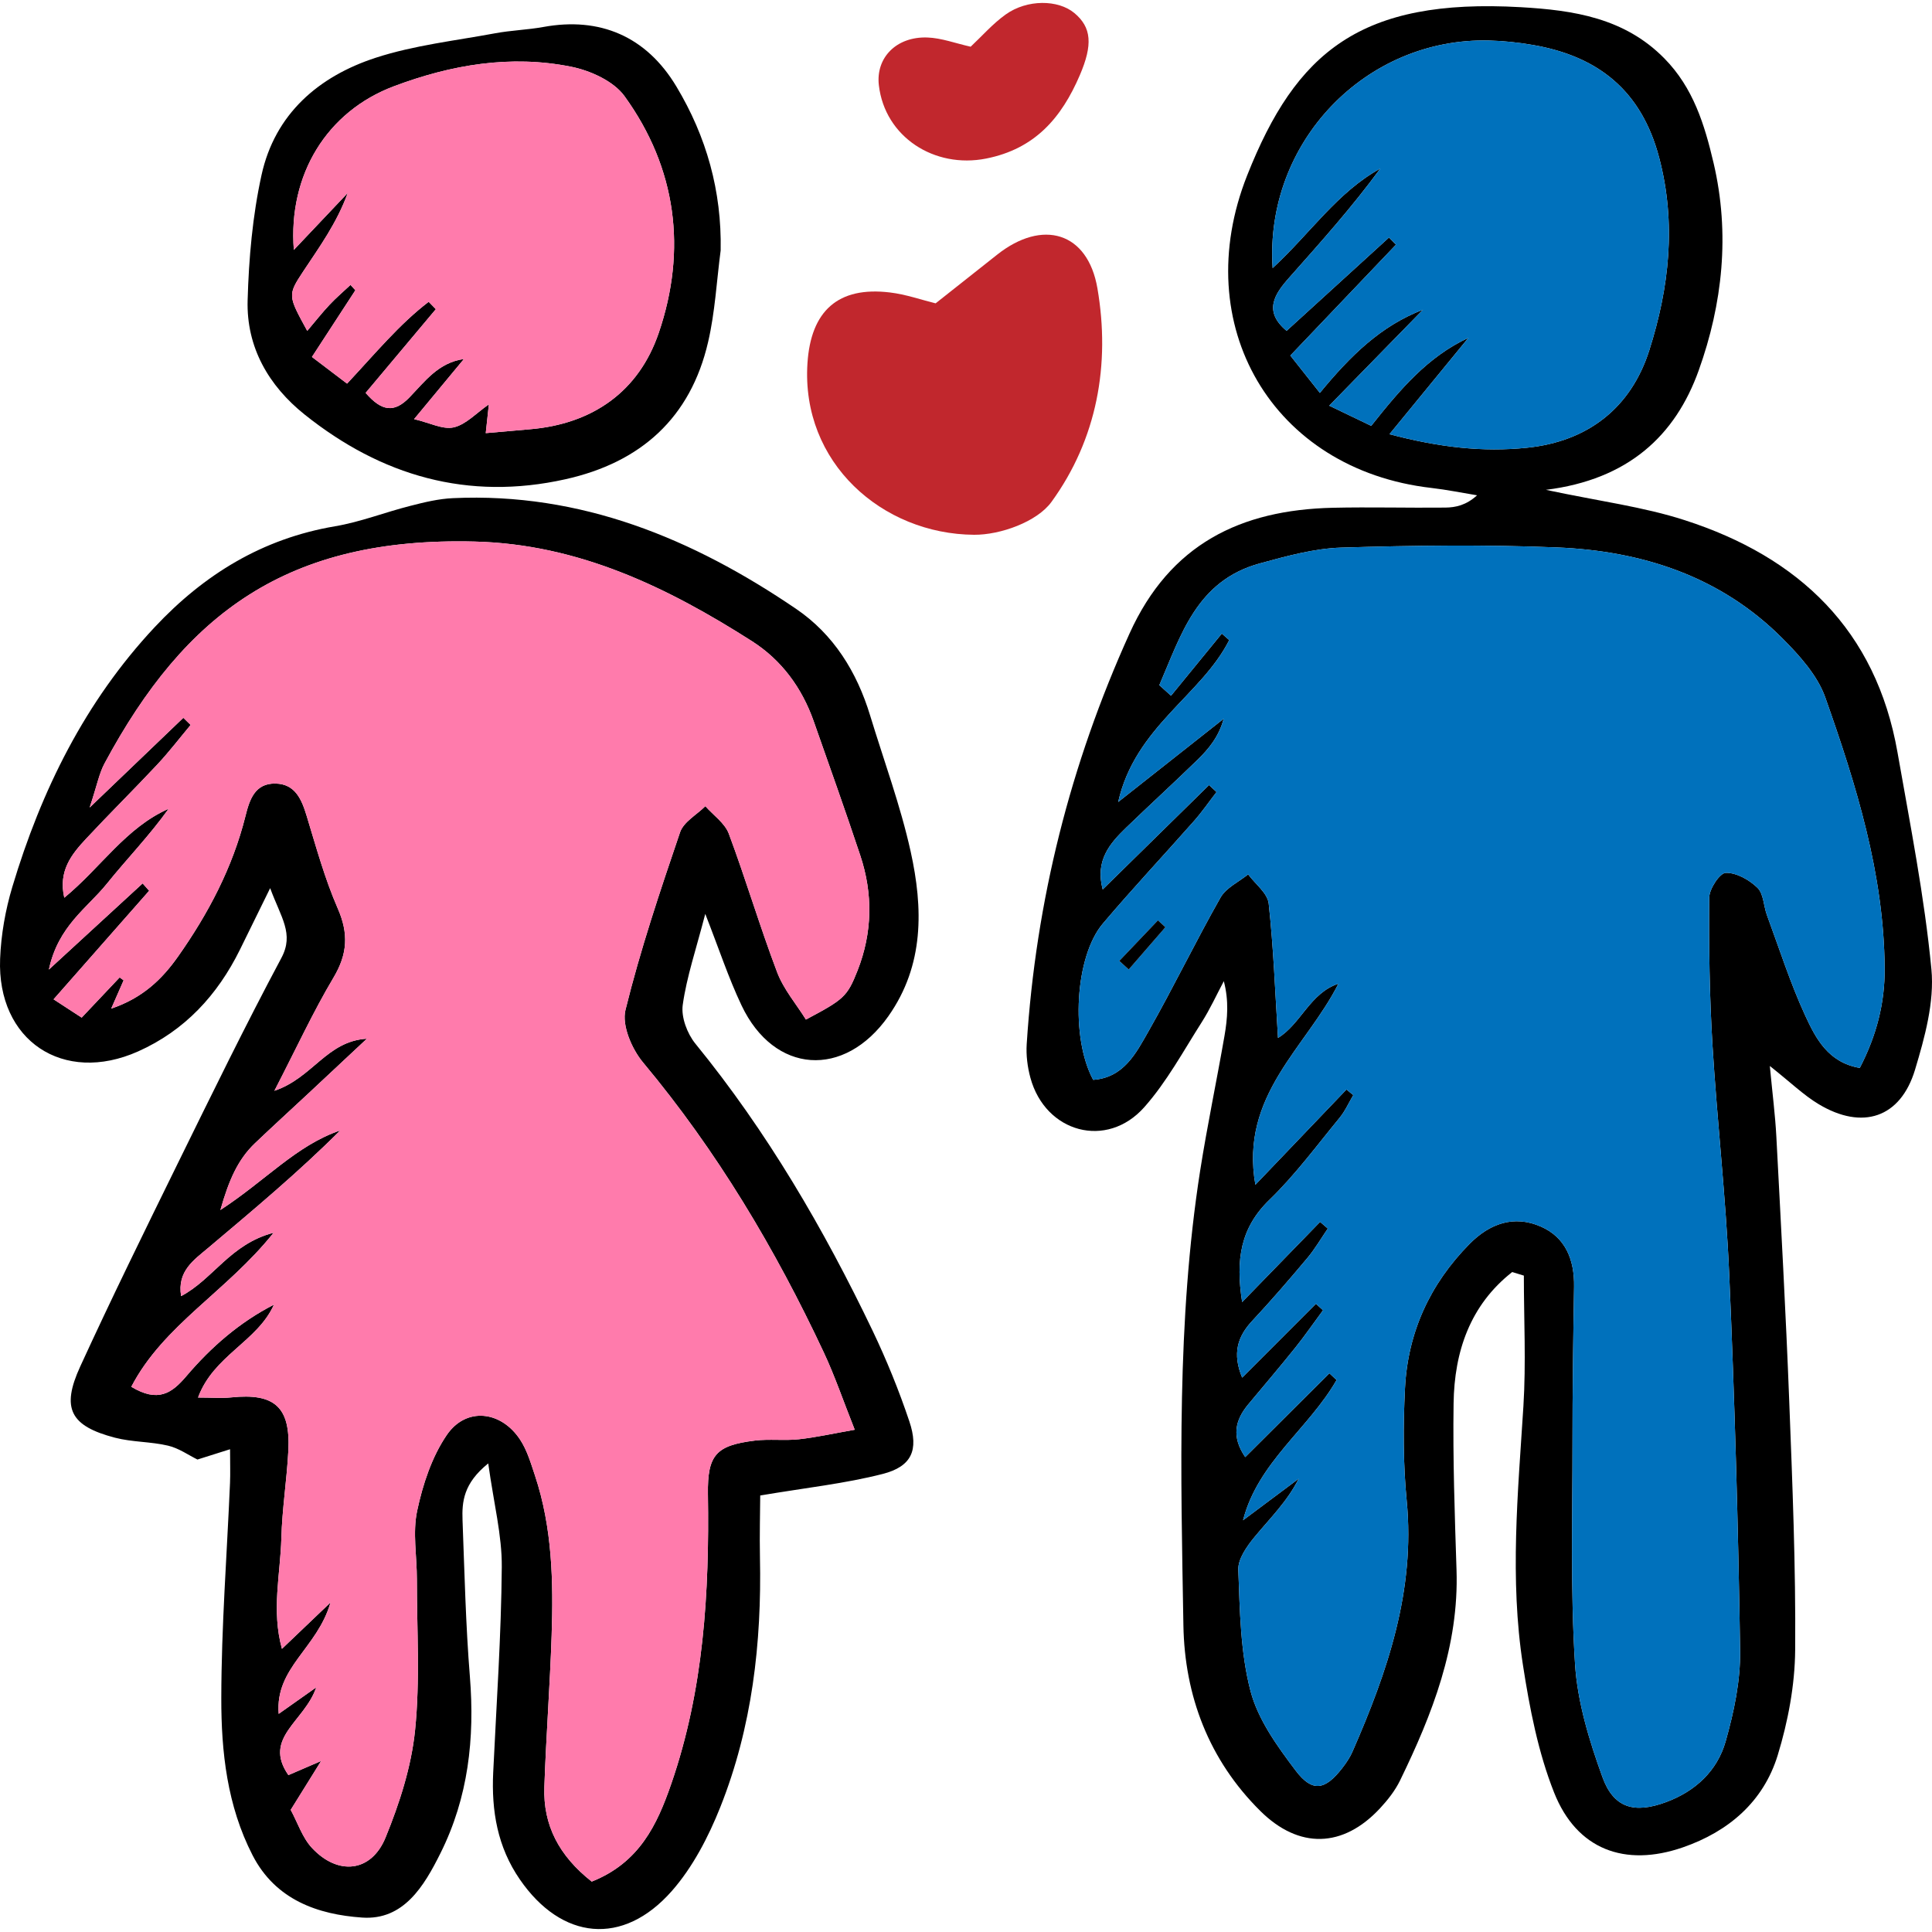
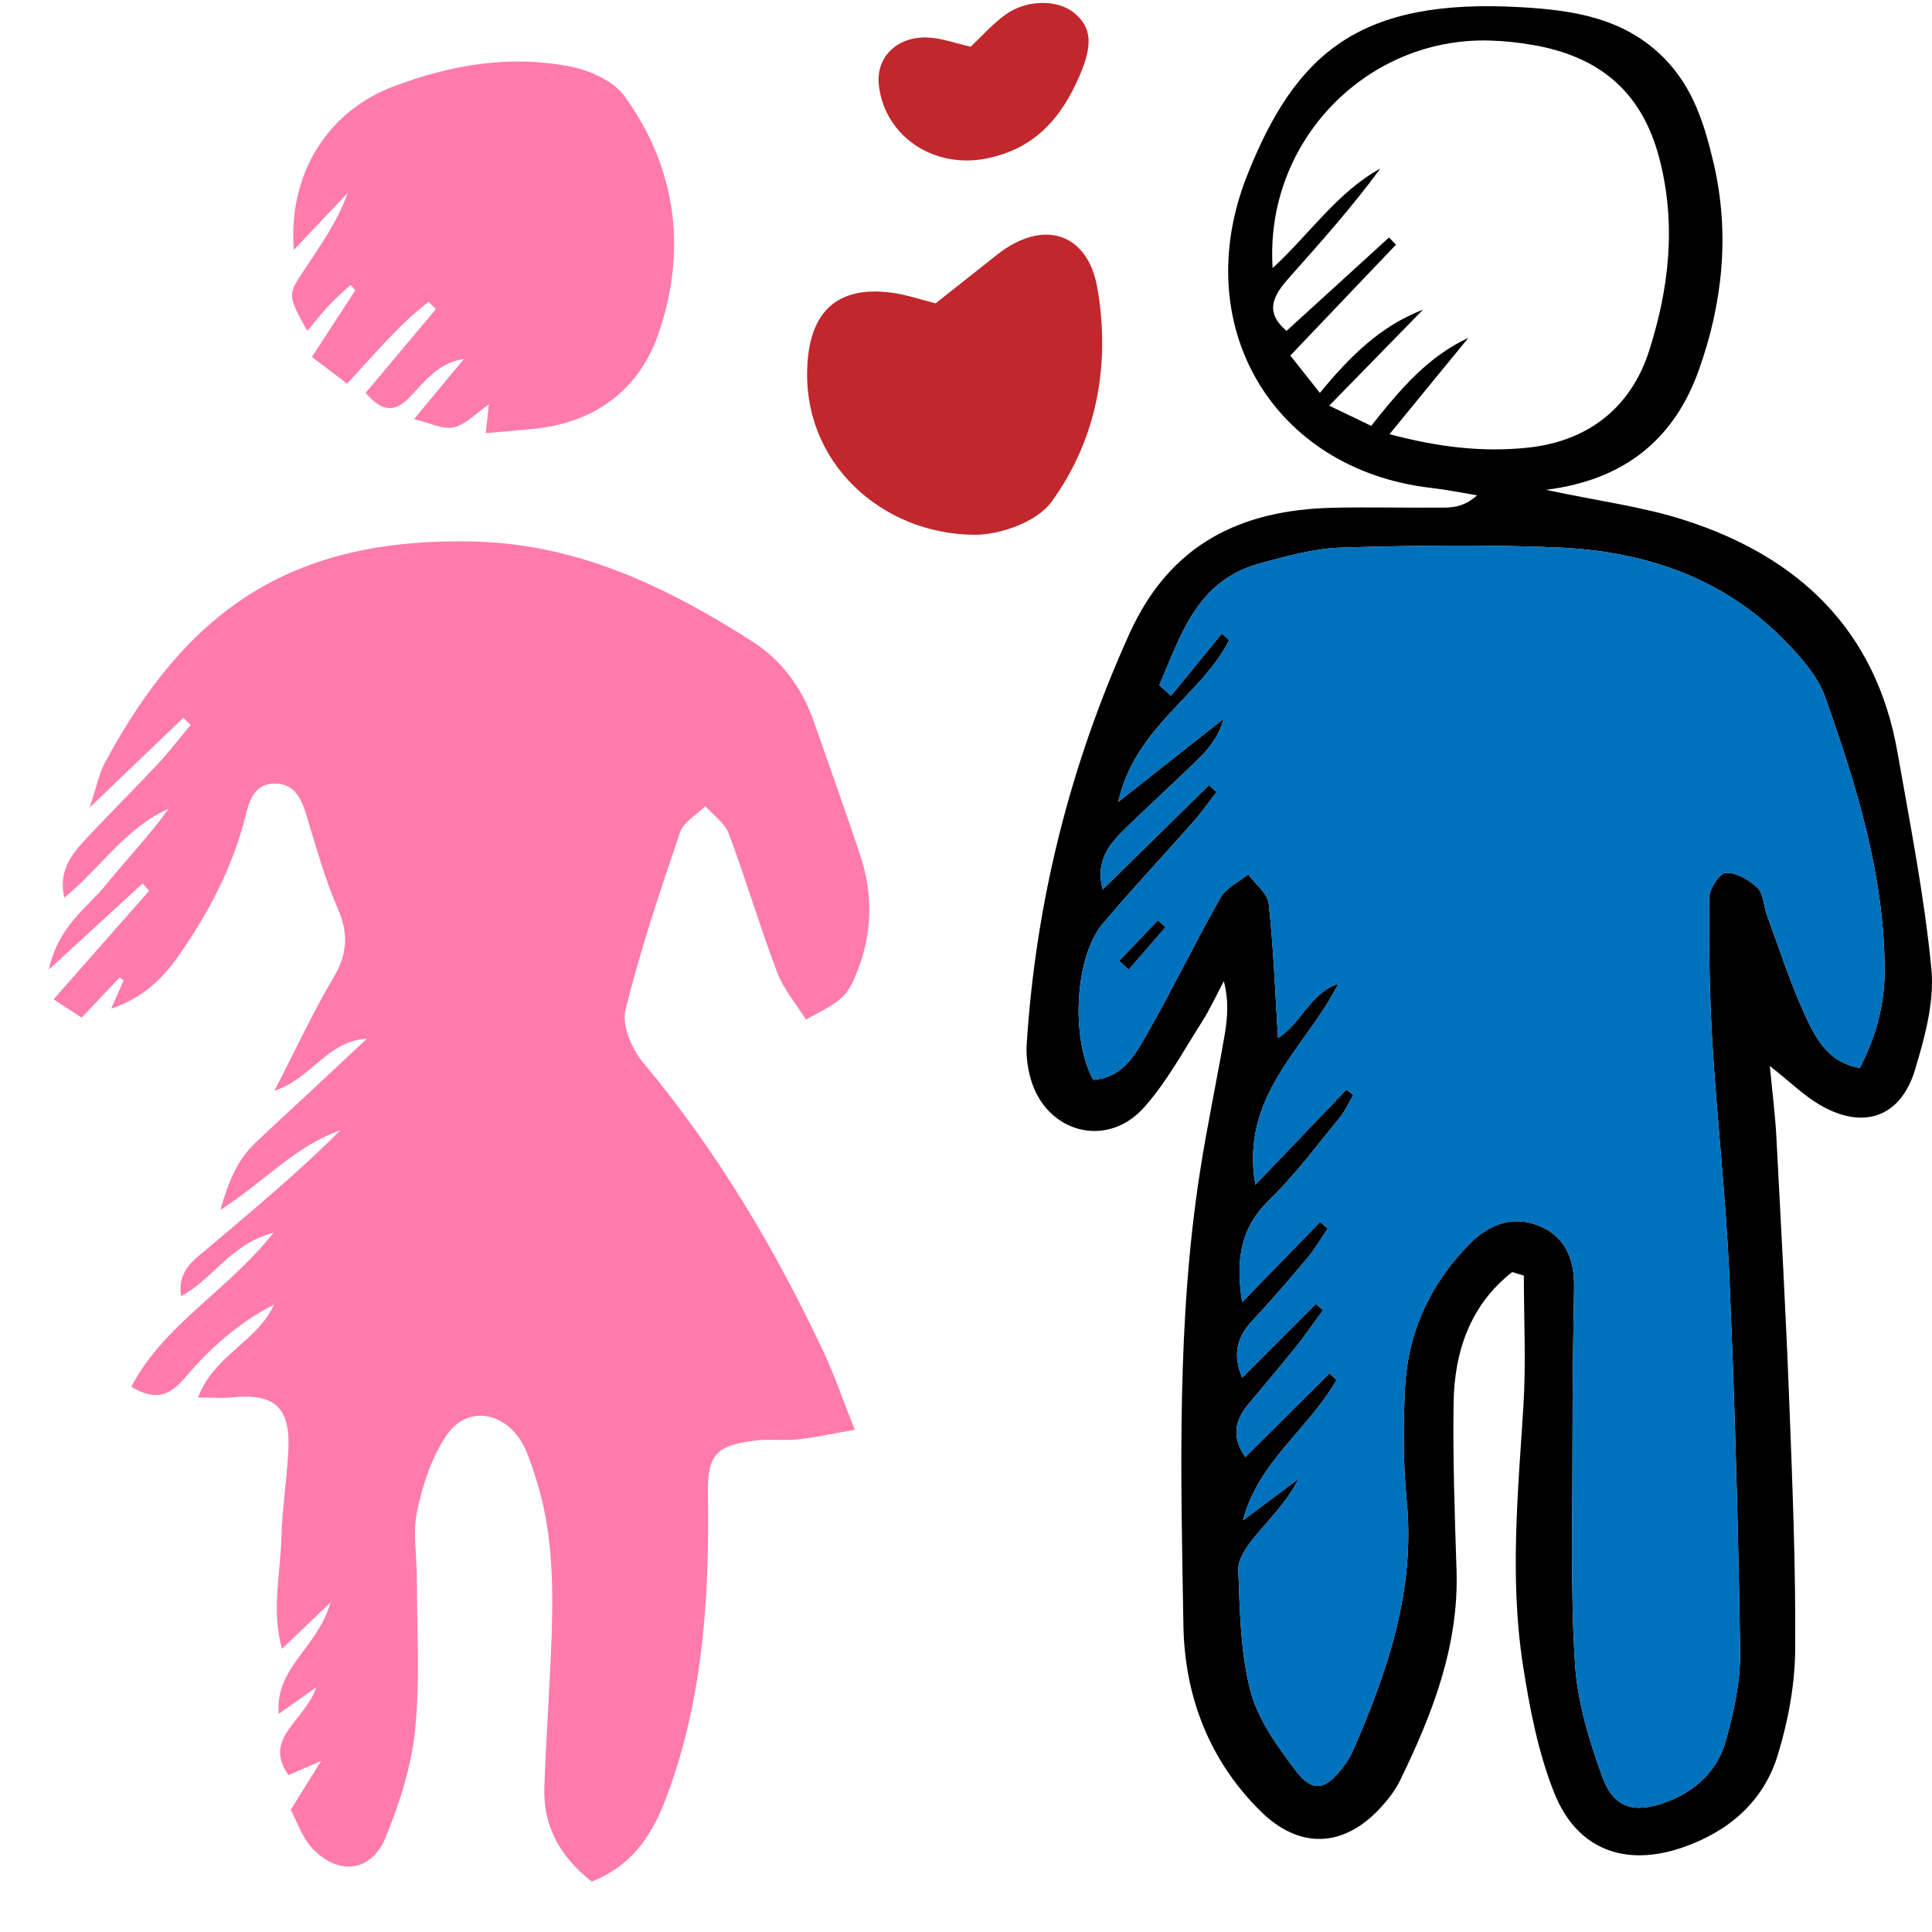
<svg xmlns="http://www.w3.org/2000/svg" version="1.1" id="Capa_1" x="0px" y="0px" viewBox="0 0 427.826 427.826" style="enable-background:new 0 0 427.826 427.826;" xml:space="preserve">
  <g>
    <path d="M427.695,214.633c0.69,7.26-1.47,15.08-3.63,22.26c-3.22,10.66-11.65,13.43-21.33,7.62c-3.31-1.98-6.14-4.76-10.82-8.46   c0.58,6.18,1.19,10.87,1.44,15.58c1.02,19.49,2.1,38.97,2.85,58.47c0.71,18.42,1.47,36.85,1.32,55.27   c-0.06,7.8-1.58,15.83-3.87,23.32c-3.16,10.28-10.88,16.9-21.02,20.4c-12.82,4.43-23.49,0.47-28.49-12.14   c-3.54-8.92-5.42-18.67-6.9-28.23c-2.96-19.05-1.11-38.19,0.1-57.32c0.6-9.61,0.1-19.29,0.1-28.93c-0.86-0.27-1.72-0.53-2.58-0.79   c-9.31,7.31-12.82,17.58-12.98,29.09c-0.18,12.29,0.25,24.59,0.65,36.89c0.55,16.84-5.35,31.91-12.52,46.64   c-1.09,2.23-2.71,4.29-4.42,6.13c-8.21,8.83-17.97,9.06-26.51,0.59c-11.4-11.3-16.76-25.5-17.03-41.1   c-0.57-33.61-1.51-67.29,3.71-100.69c1.57-9.99,3.66-19.89,5.39-29.86c0.66-3.83,1-7.72-0.15-12.1c-1.62,3.04-3.05,6.2-4.9,9.1   c-4.07,6.38-7.73,13.19-12.71,18.8c-8.32,9.39-21.91,5.65-25.22-6.5c-0.65-2.39-0.98-5-0.82-7.47c2.04-31.7,9.63-61.92,22.78-90.94   c8.97-19.79,24.58-27.34,44.96-27.82c8.32-0.19,16.65,0.05,24.97-0.04c2.3-0.03,4.6-0.52,7.02-2.72c-3.36-0.55-6.71-1.24-10.1-1.63   c-35.27-4.05-53.92-36.11-40.82-69.19c10.83-27.36,25.09-39.3,60.6-37.27c11.69,0.67,22.96,2.37,31.78,11.33   c6.42,6.51,8.92,14.68,10.92,23.21c3.66,15.65,1.98,31.16-3.3,45.89c-5.16,14.41-15.57,24.17-33.84,26.45   c11.83,2.52,21.57,3.75,30.75,6.72c25.27,8.14,42.36,24.33,47.11,51.42C422.985,182.583,426.155,198.533,427.695,214.633z    M411.835,236.483c3.75-7.23,5.57-14.44,5.51-22.1c-0.16-20.89-6.3-40.55-13.15-59.94c-1.72-4.86-5.68-9.25-9.44-13.03   c-13.72-13.79-31.1-19.42-50.01-20.19c-15.89-0.65-31.84-0.44-47.74,0.04c-6.02,0.19-12.08,1.88-17.96,3.48   c-14.1,3.82-17.54,15.97-22.32,26.98c0.86,0.78,1.72,1.56,2.59,2.34c3.75-4.59,7.5-9.18,11.25-13.76c0.54,0.48,1.09,0.96,1.64,1.44   c-6.19,12.27-20.81,19.15-24.59,35.85c9.07-7.16,16.22-12.79,23.36-18.43c-1.08,4.01-3.33,6.69-5.82,9.12   c-5.18,5.04-10.52,9.92-15.73,14.95c-3.66,3.54-6.95,7.31-5.24,13.73c8.02-7.88,15.79-15.5,23.55-23.12   c0.56,0.51,1.11,1.03,1.66,1.55c-1.66,2.14-3.2,4.38-4.99,6.41c-6.7,7.59-13.63,14.98-20.17,22.7c-6.2,7.3-7.2,25.26-2.16,34.62   c6.79-0.48,9.52-5.95,12.29-10.82c5.53-9.72,10.4-19.83,15.92-29.56c1.23-2.16,4.03-3.44,6.11-5.12c1.58,2.14,4.29,4.16,4.55,6.45   c1.07,9.78,1.43,19.65,2.06,29.77c5.05-3.06,7.1-9.97,13.38-12.01c-7.13,14.15-21.87,24.69-18.39,44.52   c7.09-7.42,13.63-14.25,20.17-21.09c0.5,0.42,1,0.83,1.51,1.24c-1.01,1.7-1.82,3.56-3.06,5.06c-5.05,6.14-9.81,12.61-15.49,18.11   c-6.41,6.19-7.54,13.23-6.06,22.66c6.19-6.37,11.73-12.06,17.26-17.75c0.57,0.49,1.14,0.98,1.71,1.47   c-1.51,2.2-2.86,4.54-4.57,6.57c-3.95,4.71-7.97,9.37-12.16,13.86c-3.28,3.51-4.44,7.26-2.24,12.58   c5.61-5.61,10.97-10.98,16.34-16.35c0.52,0.48,1.04,0.96,1.57,1.43c-2.05,2.77-4,5.61-6.15,8.29c-3.39,4.23-6.91,8.36-10.38,12.52   c-2.97,3.55-3.77,7.21-0.7,11.71c6.42-6.39,12.53-12.47,18.64-18.56c0.53,0.5,1.06,0.99,1.59,1.49   c-6.17,10.77-17.43,18.23-20.71,31.06c4.11-3.07,8.22-6.13,12.32-9.2c-2.56,5.09-6.38,8.78-9.73,12.85   c-1.72,2.08-3.74,4.91-3.64,7.32c0.34,8.98,0.45,18.2,2.69,26.8c1.65,6.35,5.93,12.27,10.01,17.66c3.7,4.9,6.53,4.34,10.32-0.56   c0.88-1.13,1.71-2.36,2.28-3.68c7.74-17.68,13.91-35.63,11.99-55.5c-0.8-8.24-0.8-16.63-0.38-24.92   c0.62-12.36,5.51-23.05,14.27-31.94c4.5-4.56,9.84-6.45,15.76-3.89c5.54,2.4,7.51,7.4,7.41,13.35   c-0.19,11.57-0.36,23.14-0.35,34.71c0.01,16.27-0.47,32.57,0.56,48.78c0.53,8.48,3.15,17.02,6.07,25.09   c2.5,6.91,7.12,8.12,14.07,5.55c6.51-2.4,11.36-6.93,13.21-13.44c1.85-6.52,3.31-13.44,3.21-20.16   c-0.42-27.82-1.21-55.64-2.42-83.43c-0.74-16.94-2.68-33.83-3.71-50.76c-0.65-10.82-0.81-21.68-0.71-32.52   c0.02-1.95,2.35-5.45,3.67-5.48c2.36-0.05,5.2,1.55,7.01,3.31c1.37,1.33,1.35,4.03,2.1,6.06c2.75,7.45,5.17,15.06,8.48,22.25   C402.075,229.923,404.815,235.283,411.835,236.483z M365.235,77.533c4.39-13.83,6.02-28.03,2.17-42.64   c-3.92-14.84-13.51-22.45-27.99-24.94c-3.19-0.55-6.45-0.9-9.69-0.98c-27.23-0.67-49.73,22.46-47.91,50.39   c8.29-7.63,14.34-16.82,23.84-22.03c-6.26,8.55-13.24,16.34-20.19,24.17c-3.25,3.66-5.74,7.43-0.56,11.76   c7.56-6.89,15.12-13.78,22.68-20.67c0.52,0.53,1.03,1.05,1.55,1.58c-7.76,8.13-15.51,16.27-23.4,24.56   c2.44,3.08,4.19,5.29,6.54,8.27c6.82-8.29,13.53-14.85,22.83-18.42c-6.67,6.82-13.34,13.65-20.76,21.25   c3.98,1.92,6.72,3.23,9.3,4.47c6.4-8.06,12.48-15.29,21.52-19.49c-5.58,6.8-11.15,13.61-17.48,21.34c11.13,2.94,20.71,3.99,30.42,3   C351.675,97.773,361.195,90.273,365.235,77.533z" />
    <path style="fill:#0071BC;" d="M417.345,214.383c0.06,7.66-1.76,14.87-5.51,22.1c-7.02-1.2-9.76-6.56-12.08-11.58   c-3.31-7.19-5.73-14.8-8.48-22.25c-0.75-2.03-0.73-4.73-2.1-6.06c-1.81-1.76-4.65-3.36-7.01-3.31c-1.32,0.03-3.65,3.53-3.67,5.48   c-0.1,10.84,0.06,21.7,0.71,32.52c1.03,16.93,2.97,33.82,3.71,50.76c1.21,27.79,2,55.61,2.42,83.43c0.1,6.72-1.36,13.64-3.21,20.16   c-1.85,6.51-6.7,11.04-13.21,13.44c-6.95,2.57-11.57,1.36-14.07-5.55c-2.92-8.07-5.54-16.61-6.07-25.09   c-1.03-16.21-0.55-32.51-0.56-48.78c-0.01-11.57,0.16-23.14,0.35-34.71c0.1-5.95-1.87-10.95-7.41-13.35   c-5.92-2.56-11.26-0.67-15.76,3.89c-8.76,8.89-13.65,19.58-14.27,31.94c-0.42,8.29-0.42,16.68,0.38,24.92   c1.92,19.87-4.25,37.82-11.99,55.5c-0.57,1.32-1.4,2.55-2.28,3.68c-3.79,4.9-6.62,5.46-10.32,0.56   c-4.08-5.39-8.36-11.31-10.01-17.66c-2.24-8.6-2.35-17.82-2.69-26.8c-0.1-2.41,1.92-5.24,3.64-7.32c3.35-4.07,7.17-7.76,9.73-12.85   c-4.1,3.07-8.21,6.13-12.32,9.2c3.28-12.83,14.54-20.29,20.71-31.06c-0.53-0.5-1.06-0.99-1.59-1.49   c-6.11,6.09-12.22,12.17-18.64,18.56c-3.07-4.5-2.27-8.16,0.7-11.71c3.47-4.16,6.99-8.29,10.38-12.52c2.15-2.68,4.1-5.52,6.15-8.29   c-0.53-0.47-1.05-0.95-1.57-1.43c-5.37,5.37-10.73,10.74-16.34,16.35c-2.2-5.32-1.04-9.07,2.24-12.58   c4.19-4.49,8.21-9.15,12.16-13.86c1.71-2.03,3.06-4.37,4.57-6.57c-0.57-0.49-1.14-0.98-1.71-1.47   c-5.53,5.69-11.07,11.38-17.26,17.75c-1.48-9.43-0.35-16.47,6.06-22.66c5.68-5.5,10.44-11.97,15.49-18.11   c1.24-1.5,2.05-3.36,3.06-5.06c-0.51-0.41-1.01-0.82-1.51-1.24c-6.54,6.84-13.08,13.67-20.17,21.09   c-3.48-19.83,11.26-30.37,18.39-44.52c-6.28,2.04-8.33,8.95-13.38,12.01c-0.63-10.12-0.99-19.99-2.06-29.77   c-0.26-2.29-2.97-4.31-4.55-6.45c-2.08,1.68-4.88,2.96-6.11,5.12c-5.52,9.73-10.39,19.84-15.92,29.56   c-2.77,4.87-5.5,10.34-12.29,10.82c-5.04-9.36-4.04-27.32,2.16-34.62c6.54-7.72,13.47-15.11,20.17-22.7   c1.79-2.03,3.33-4.27,4.99-6.41c-0.55-0.52-1.1-1.04-1.66-1.55c-7.76,7.62-15.53,15.24-23.55,23.12   c-1.71-6.42,1.58-10.19,5.24-13.73c5.21-5.03,10.55-9.91,15.73-14.95c2.49-2.43,4.74-5.11,5.82-9.12   c-7.14,5.64-14.29,11.27-23.36,18.43c3.78-16.7,18.4-23.58,24.59-35.85c-0.55-0.48-1.1-0.96-1.64-1.44   c-3.75,4.58-7.5,9.17-11.25,13.76c-0.87-0.78-1.73-1.56-2.59-2.34c4.78-11.01,8.22-23.16,22.32-26.98   c5.88-1.6,11.94-3.29,17.96-3.48c15.9-0.48,31.85-0.69,47.74-0.04c18.91,0.77,36.29,6.4,50.01,20.19   c3.76,3.78,7.72,8.17,9.44,13.03C411.045,173.833,417.185,193.493,417.345,214.383z M249.945,214.683   c2.71-3.12,5.42-6.24,8.12-9.36c-0.55-0.5-1.1-1.01-1.65-1.52c-2.85,2.99-5.7,5.99-8.55,8.98   C248.565,213.413,249.255,214.053,249.945,214.683z" />
-     <path style="fill:#0071BC;" d="M367.405,34.893c3.85,14.61,2.22,28.81-2.17,42.64c-4.04,12.74-13.56,20.24-27.13,21.62   c-9.71,0.99-19.29-0.06-30.42-3c6.33-7.73,11.9-14.54,17.48-21.34c-9.04,4.2-15.12,11.43-21.52,19.49   c-2.58-1.24-5.32-2.55-9.3-4.47c7.42-7.6,14.09-14.43,20.76-21.25c-9.3,3.57-16.01,10.13-22.83,18.42   c-2.35-2.98-4.1-5.19-6.54-8.27c7.89-8.29,15.64-16.43,23.4-24.56c-0.52-0.53-1.03-1.05-1.55-1.58   c-7.56,6.89-15.12,13.78-22.68,20.67c-5.18-4.33-2.69-8.1,0.56-11.76c6.95-7.83,13.93-15.62,20.19-24.17   c-9.5,5.21-15.55,14.4-23.84,22.03c-1.82-27.93,20.68-51.06,47.91-50.39c3.24,0.08,6.5,0.43,9.69,0.98   C353.895,12.443,363.485,20.053,367.405,34.893z" />
    <path d="M258.065,205.323c-2.7,3.12-5.41,6.24-8.12,9.36c-0.69-0.63-1.38-1.27-2.08-1.9c2.85-2.99,5.7-5.99,8.55-8.98   C256.965,204.313,257.515,204.823,258.065,205.323z" />
    <path style="fill:#C1272D;" d="M243.015,63.843c2.9,16.87-0.09,33.43-10.19,47.32c-3.19,4.38-11.29,7.3-17.12,7.26   c-20.32-0.14-38.33-15.94-36.9-37.98c0.75-11.59,6.77-17.07,18.26-15.68c3.52,0.42,6.95,1.63,10.12,2.41   c5.27-4.17,9.45-7.49,13.64-10.79C230.855,48.453,240.865,51.353,243.015,63.843z" />
    <path style="fill:#C1272D;" d="M237.905,2.883c3.82,3.18,4.11,7.02,1.21,13.77c-4.04,9.41-9.9,16.31-20.75,18.46   c-11.45,2.27-22.42-4.78-23.75-16.25c-0.7-6.07,3.86-10.8,10.75-10.56c3.13,0.11,6.21,1.29,9.58,2.04   c2.51-2.35,4.89-5.09,7.76-7.14C227.455-0.187,234.315-0.107,237.905,2.883z" />
-     <path d="M201.655,188.553c2.77,12.54,3.04,25.16-4.93,36.47c-9.76,13.86-25.3,12.83-32.52-2.39c-2.89-6.09-5-12.54-8.03-20.26   c-2.03,7.85-4.12,13.93-4.99,20.17c-0.38,2.71,1,6.36,2.81,8.58c15.88,19.47,28.42,40.98,39.23,63.54   c3.11,6.51,5.85,13.25,8.14,20.08c2.14,6.36,0.51,10.01-5.9,11.65c-8.32,2.13-16.94,3.05-27.12,4.77   c-0.02,3.89-0.16,8.79-0.06,13.69c0.4,18.97-1.73,37.61-8.78,55.32c-2.63,6.6-6.1,13.31-10.75,18.59   c-10.83,12.29-24.39,10.84-33.63-2.56c-4.98-7.21-6.32-15.22-5.91-23.73c0.72-15.16,1.78-30.32,1.9-45.48   c0.06-6.99-1.76-14-3-22.93c-5.49,4.42-5.84,8.48-5.69,12.6c0.44,11.56,0.7,23.13,1.63,34.65c1.09,13.63-0.35,26.71-6.51,39.05   c-3.65,7.34-8.19,14.9-17.33,14.27c-9.77-0.67-19.2-3.88-24.3-13.83c-5.62-10.95-6.93-22.87-6.91-34.76   c0.02-15.88,1.25-31.75,1.93-47.63c0.09-2.15,0.01-4.31,0.01-7.49c-2.83,0.89-4.96,1.57-7.22,2.28c-1.97-0.97-4.12-2.51-6.5-3.07   c-3.84-0.91-7.94-0.77-11.75-1.76c-9.92-2.59-11.97-6.48-7.71-15.77c6.93-15.11,14.27-30.04,21.6-44.97   c7.5-15.25,14.95-30.53,22.95-45.51c2.85-5.35-0.08-8.89-2.49-15.45c-2.95,6.01-4.81,9.82-6.69,13.62   c-4.97,10.06-12.21,17.92-22.56,22.54c-16.56,7.38-31.26-2.39-30.55-20.52c0.21-5.34,1.17-10.8,2.71-15.93   c6.41-21.36,16.09-41.01,31.51-57.49c10.96-11.7,23.89-19.63,39.93-22.35c5.64-0.95,11.07-3.1,16.64-4.51   c3.11-0.8,6.31-1.58,9.5-1.72c28.35-1.3,53.08,8.95,75.95,24.5c8.32,5.65,13.49,13.98,16.42,23.63   C195.735,168.463,199.395,178.353,201.655,188.553z M189.895,214.923c3.3-8.39,3.44-16.97,0.61-25.48   c-3.31-9.95-6.83-19.82-10.31-29.71c-2.6-7.41-7.13-13.57-13.68-17.75c-18.75-11.96-38.43-21.48-61.37-22.06   c-41.47-1.05-64.11,15.86-81.98,49.1c-1.21,2.24-1.68,4.88-3.31,9.8c8.24-7.89,14.49-13.88,20.74-19.87   c0.54,0.52,1.08,1.05,1.62,1.58c-2.45,2.93-4.78,5.98-7.39,8.77c-5.19,5.55-10.6,10.89-15.78,16.45   c-3.21,3.44-6.17,7.13-4.81,13.04c8.03-6.58,13.61-15.51,23.11-19.7c-4.24,5.94-9.25,11.09-13.74,16.67   c-4.3,5.33-10.73,9.29-12.78,18.94c7.97-7.33,14.37-13.2,20.76-19.08c0.48,0.54,0.96,1.09,1.44,1.63   c-6.86,7.8-13.73,15.6-21.16,24.04c2.61,1.71,4.48,2.92,6.22,4.05c3.17-3.35,5.79-6.12,8.41-8.9c0.29,0.21,0.59,0.43,0.88,0.64   c-0.77,1.75-1.54,3.5-2.75,6.27c6.95-2.36,11.22-6.47,14.78-11.51c6.72-9.53,12.09-19.71,14.94-31.09   c0.91-3.67,2.09-7.33,6.67-7.24c4.36,0.09,5.78,3.5,6.9,7.19c2.1,6.89,4.01,13.9,6.88,20.47c2.43,5.56,2.17,10.08-0.93,15.29   c-4.53,7.61-8.25,15.69-13.1,25.08c8.5-2.86,11.56-10.99,20.48-11.53c-4.95,4.64-8.9,8.34-12.86,12.03   c-3.97,3.7-7.98,7.36-11.91,11.1c-3.8,3.63-5.78,8.15-7.67,14.8c10.05-6.54,16.84-14.33,26.54-17.62   c-9.29,9.29-19.27,17.6-29.2,25.98c-3.18,2.69-6.95,5.15-6.04,10.71c7.1-3.73,10.89-11.55,20.48-14.03   c-10.38,13.03-24.38,20.4-31.51,34.11c5.92,3.56,8.97,1.44,12.18-2.34c5.46-6.43,11.81-11.97,19.41-15.85   c-3.67,8.19-13.38,11.25-16.81,20.57c3.06,0,5.23,0.19,7.35-0.03c9.58-1,13.13,2.13,12.65,11.73c-0.33,6.5-1.38,12.96-1.55,19.45   c-0.21,7.94-2.22,15.98,0.13,24.5c3.54-3.38,6.36-6.06,10.75-10.26c-2.92,10.2-12.3,14.37-11.47,24.66   c2.8-1.98,4.87-3.44,8.31-5.87c-2.53,7.56-11.91,11.15-6.16,19.43c2.02-0.87,3.74-1.62,7.24-3.12c-2.84,4.55-4.68,7.51-6.73,10.82   c1.55,2.86,2.58,6.14,4.7,8.42c5.77,6.2,13.15,5.41,16.3-2.29c3.1-7.58,5.72-15.69,6.54-23.78c1.13-11.04,0.39-22.27,0.4-33.42   c0.01-5.07-0.97-10.32,0.06-15.15c1.24-5.83,3.24-11.92,6.55-16.78c4.26-6.26,12-5.42,16.24,1c1.56,2.36,2.39,5.24,3.3,7.96   c3.84,11.52,4.09,23.46,3.69,35.41c-0.37,11.19-1.23,22.36-1.61,33.54c-0.3,8.5,3.26,15.27,10.49,20.97   c10.57-4.21,14.48-12.59,17.61-21.65c7.2-20.82,8.45-42.36,8.12-64.15c-0.13-8.75,1.84-10.79,10.39-11.86   c3.21-0.39,6.53,0.06,9.75-0.29c3.82-0.42,7.58-1.27,12.37-2.11c-2.57-6.47-4.41-11.9-6.83-17.07   c-10.78-23.01-23.69-44.67-40.04-64.25c-2.5-3-4.74-8.22-3.9-11.63c3.28-13.31,7.67-26.36,12.09-39.35c0.78-2.3,3.68-3.87,5.6-5.78   c1.77,2.01,4.31,3.74,5.19,6.08c3.79,10.15,6.86,20.56,10.7,30.68c1.44,3.8,4.25,7.07,6.38,10.49   C186.865,221.313,187.615,220.713,189.895,214.923z" />
    <path style="fill:#FF7BAC;" d="M190.505,189.443c2.83,8.51,2.69,17.09-0.61,25.48c-2.28,5.79-3.03,6.39-11.43,10.85   c-2.13-3.42-4.94-6.69-6.38-10.49c-3.84-10.12-6.91-20.53-10.7-30.68c-0.88-2.34-3.42-4.07-5.19-6.08   c-1.92,1.91-4.82,3.48-5.6,5.78c-4.42,12.99-8.81,26.04-12.09,39.35c-0.84,3.41,1.4,8.63,3.9,11.63   c16.35,19.58,29.26,41.24,40.04,64.25c2.42,5.17,4.26,10.6,6.83,17.07c-4.79,0.84-8.55,1.69-12.37,2.11   c-3.22,0.35-6.54-0.1-9.75,0.29c-8.55,1.07-10.52,3.11-10.39,11.86c0.33,21.79-0.92,43.33-8.12,64.15   c-3.13,9.06-7.04,17.44-17.61,21.65c-7.23-5.7-10.79-12.47-10.49-20.97c0.38-11.18,1.24-22.35,1.61-33.54   c0.4-11.95,0.15-23.89-3.69-35.41c-0.91-2.72-1.74-5.6-3.3-7.96c-4.24-6.42-11.98-7.26-16.24-1c-3.31,4.86-5.31,10.95-6.55,16.78   c-1.03,4.83-0.05,10.08-0.06,15.15c-0.01,11.15,0.73,22.38-0.4,33.42c-0.82,8.09-3.44,16.2-6.54,23.78   c-3.15,7.7-10.53,8.49-16.3,2.29c-2.12-2.28-3.15-5.56-4.7-8.42c2.05-3.31,3.89-6.27,6.73-10.82c-3.5,1.5-5.22,2.25-7.24,3.12   c-5.75-8.28,3.63-11.87,6.16-19.43c-3.44,2.43-5.51,3.89-8.31,5.87c-0.83-10.29,8.55-14.46,11.47-24.66   c-4.39,4.2-7.21,6.88-10.75,10.26c-2.35-8.52-0.34-16.56-0.13-24.5c0.17-6.49,1.22-12.95,1.55-19.45   c0.48-9.6-3.07-12.73-12.65-11.73c-2.12,0.22-4.29,0.03-7.35,0.03c3.43-9.32,13.14-12.38,16.81-20.57   c-7.6,3.88-13.95,9.42-19.41,15.85c-3.21,3.78-6.26,5.9-12.18,2.34c7.13-13.71,21.13-21.08,31.51-34.11   c-9.59,2.48-13.38,10.3-20.48,14.03c-0.91-5.56,2.86-8.02,6.04-10.71c9.93-8.38,19.91-16.69,29.2-25.98   c-9.7,3.29-16.49,11.08-26.54,17.62c1.89-6.65,3.87-11.17,7.67-14.8c3.93-3.74,7.94-7.4,11.91-11.1   c3.96-3.69,7.91-7.39,12.86-12.03c-8.92,0.54-11.98,8.67-20.48,11.53c4.85-9.39,8.57-17.47,13.1-25.08   c3.1-5.21,3.36-9.73,0.93-15.29c-2.87-6.57-4.78-13.58-6.88-20.47c-1.12-3.69-2.54-7.1-6.9-7.19c-4.58-0.09-5.76,3.57-6.67,7.24   c-2.85,11.38-8.22,21.56-14.94,31.09c-3.56,5.04-7.83,9.15-14.78,11.51c1.21-2.77,1.98-4.52,2.75-6.27   c-0.29-0.21-0.59-0.43-0.88-0.64c-2.62,2.78-5.24,5.55-8.41,8.9c-1.74-1.13-3.61-2.34-6.22-4.05c7.43-8.44,14.3-16.24,21.16-24.04   c-0.48-0.54-0.96-1.09-1.44-1.63c-6.39,5.88-12.79,11.75-20.76,19.08c2.05-9.65,8.48-13.61,12.78-18.94   c4.49-5.58,9.5-10.73,13.74-16.67c-9.5,4.19-15.08,13.12-23.11,19.7c-1.36-5.91,1.6-9.6,4.81-13.04   c5.18-5.56,10.59-10.9,15.78-16.45c2.61-2.79,4.94-5.84,7.39-8.77c-0.54-0.53-1.08-1.06-1.62-1.58   c-6.25,5.99-12.5,11.98-20.74,19.87c1.63-4.92,2.1-7.56,3.31-9.8c17.87-33.24,40.51-50.15,81.98-49.1   c22.94,0.58,42.62,10.1,61.37,22.06c6.55,4.18,11.08,10.34,13.68,17.75C183.675,169.623,187.195,179.493,190.505,189.443z" />
-     <path d="M149.785,19.163c6.66,11.1,10.05,23.14,9.8,36.28c-0.89,6.77-1.24,13.67-2.78,20.29c-3.89,16.83-14.93,26.68-31.59,30.39   c-21.6,4.82-40.76-0.74-57.75-14.32c-7.98-6.38-12.92-14.92-12.63-25.28c0.26-9.29,1.09-18.72,3.08-27.77   c2.97-13.53,12.64-21.85,25.3-25.97c8.49-2.76,17.57-3.77,26.41-5.41c3.53-0.66,7.16-0.76,10.7-1.4   C132.845,3.683,143.125,8.053,149.785,19.163z M145.875,73.713c6.27-18.39,3.96-36.47-7.59-52.43c-2.41-3.32-7.53-5.64-11.78-6.5   c-13.43-2.71-26.61-0.45-39.3,4.33c-14.78,5.56-23.43,19.52-22.14,36.23c4.27-4.51,8.11-8.56,11.94-12.61   c-2.42,6.66-6.24,11.91-9.82,17.31c-3.53,5.34-3.42,5.41,0.85,13.23c1.73-2.04,3.26-3.99,4.95-5.79c1.45-1.55,3.08-2.93,4.63-4.39   c0.36,0.4,0.72,0.79,1.08,1.18c-3.06,4.7-6.13,9.41-9.62,14.77c2.96,2.25,5.34,4.06,7.78,5.91c6.33-6.77,11.58-13.16,18.07-18.12   c0.53,0.54,1.06,1.08,1.59,1.63c-5.21,6.21-10.42,12.43-15.55,18.54c3.55,4.09,6.32,4.49,9.68,1.02c3.41-3.52,6.43-7.74,12.08-8.52   c-3.41,4.12-6.83,8.24-11.03,13.31c3.48,0.81,6.37,2.37,8.78,1.82c2.69-0.61,4.95-3.13,7.78-5.09c-0.26,2.39-0.44,4.02-0.69,6.37   c3.49-0.31,6.6-0.59,9.7-0.85C131.265,93.913,141.465,86.663,145.875,73.713z" />
    <path style="fill:#FF7BAC;" d="M138.285,21.283c11.55,15.96,13.86,34.04,7.59,52.43c-4.41,12.95-14.61,20.2-28.61,21.35   c-3.1,0.26-6.21,0.54-9.7,0.85c0.25-2.35,0.43-3.98,0.69-6.37c-2.83,1.96-5.09,4.48-7.78,5.09c-2.41,0.55-5.3-1.01-8.78-1.82   c4.2-5.07,7.62-9.19,11.03-13.31c-5.65,0.78-8.67,5-12.08,8.52c-3.36,3.47-6.13,3.07-9.68-1.02c5.13-6.11,10.34-12.33,15.55-18.54   c-0.53-0.55-1.06-1.09-1.59-1.63c-6.49,4.96-11.74,11.35-18.07,18.12c-2.44-1.85-4.82-3.66-7.78-5.91   c3.49-5.36,6.56-10.07,9.62-14.77c-0.36-0.39-0.72-0.78-1.08-1.18c-1.55,1.46-3.18,2.84-4.63,4.39c-1.69,1.8-3.22,3.75-4.95,5.79   c-4.27-7.82-4.38-7.89-0.85-13.23c3.58-5.4,7.4-10.65,9.82-17.31c-3.83,4.05-7.67,8.1-11.94,12.61   c-1.29-16.71,7.36-30.67,22.14-36.23c12.69-4.78,25.87-7.04,39.3-4.33C130.755,15.643,135.875,17.963,138.285,21.283z" />
  </g>
  <g>
</g>
  <g>
</g>
  <g>
</g>
  <g>
</g>
  <g>
</g>
  <g>
</g>
  <g>
</g>
  <g>
</g>
  <g>
</g>
  <g>
</g>
  <g>
</g>
  <g>
</g>
  <g>
</g>
  <g>
</g>
  <g>
</g>
</svg>